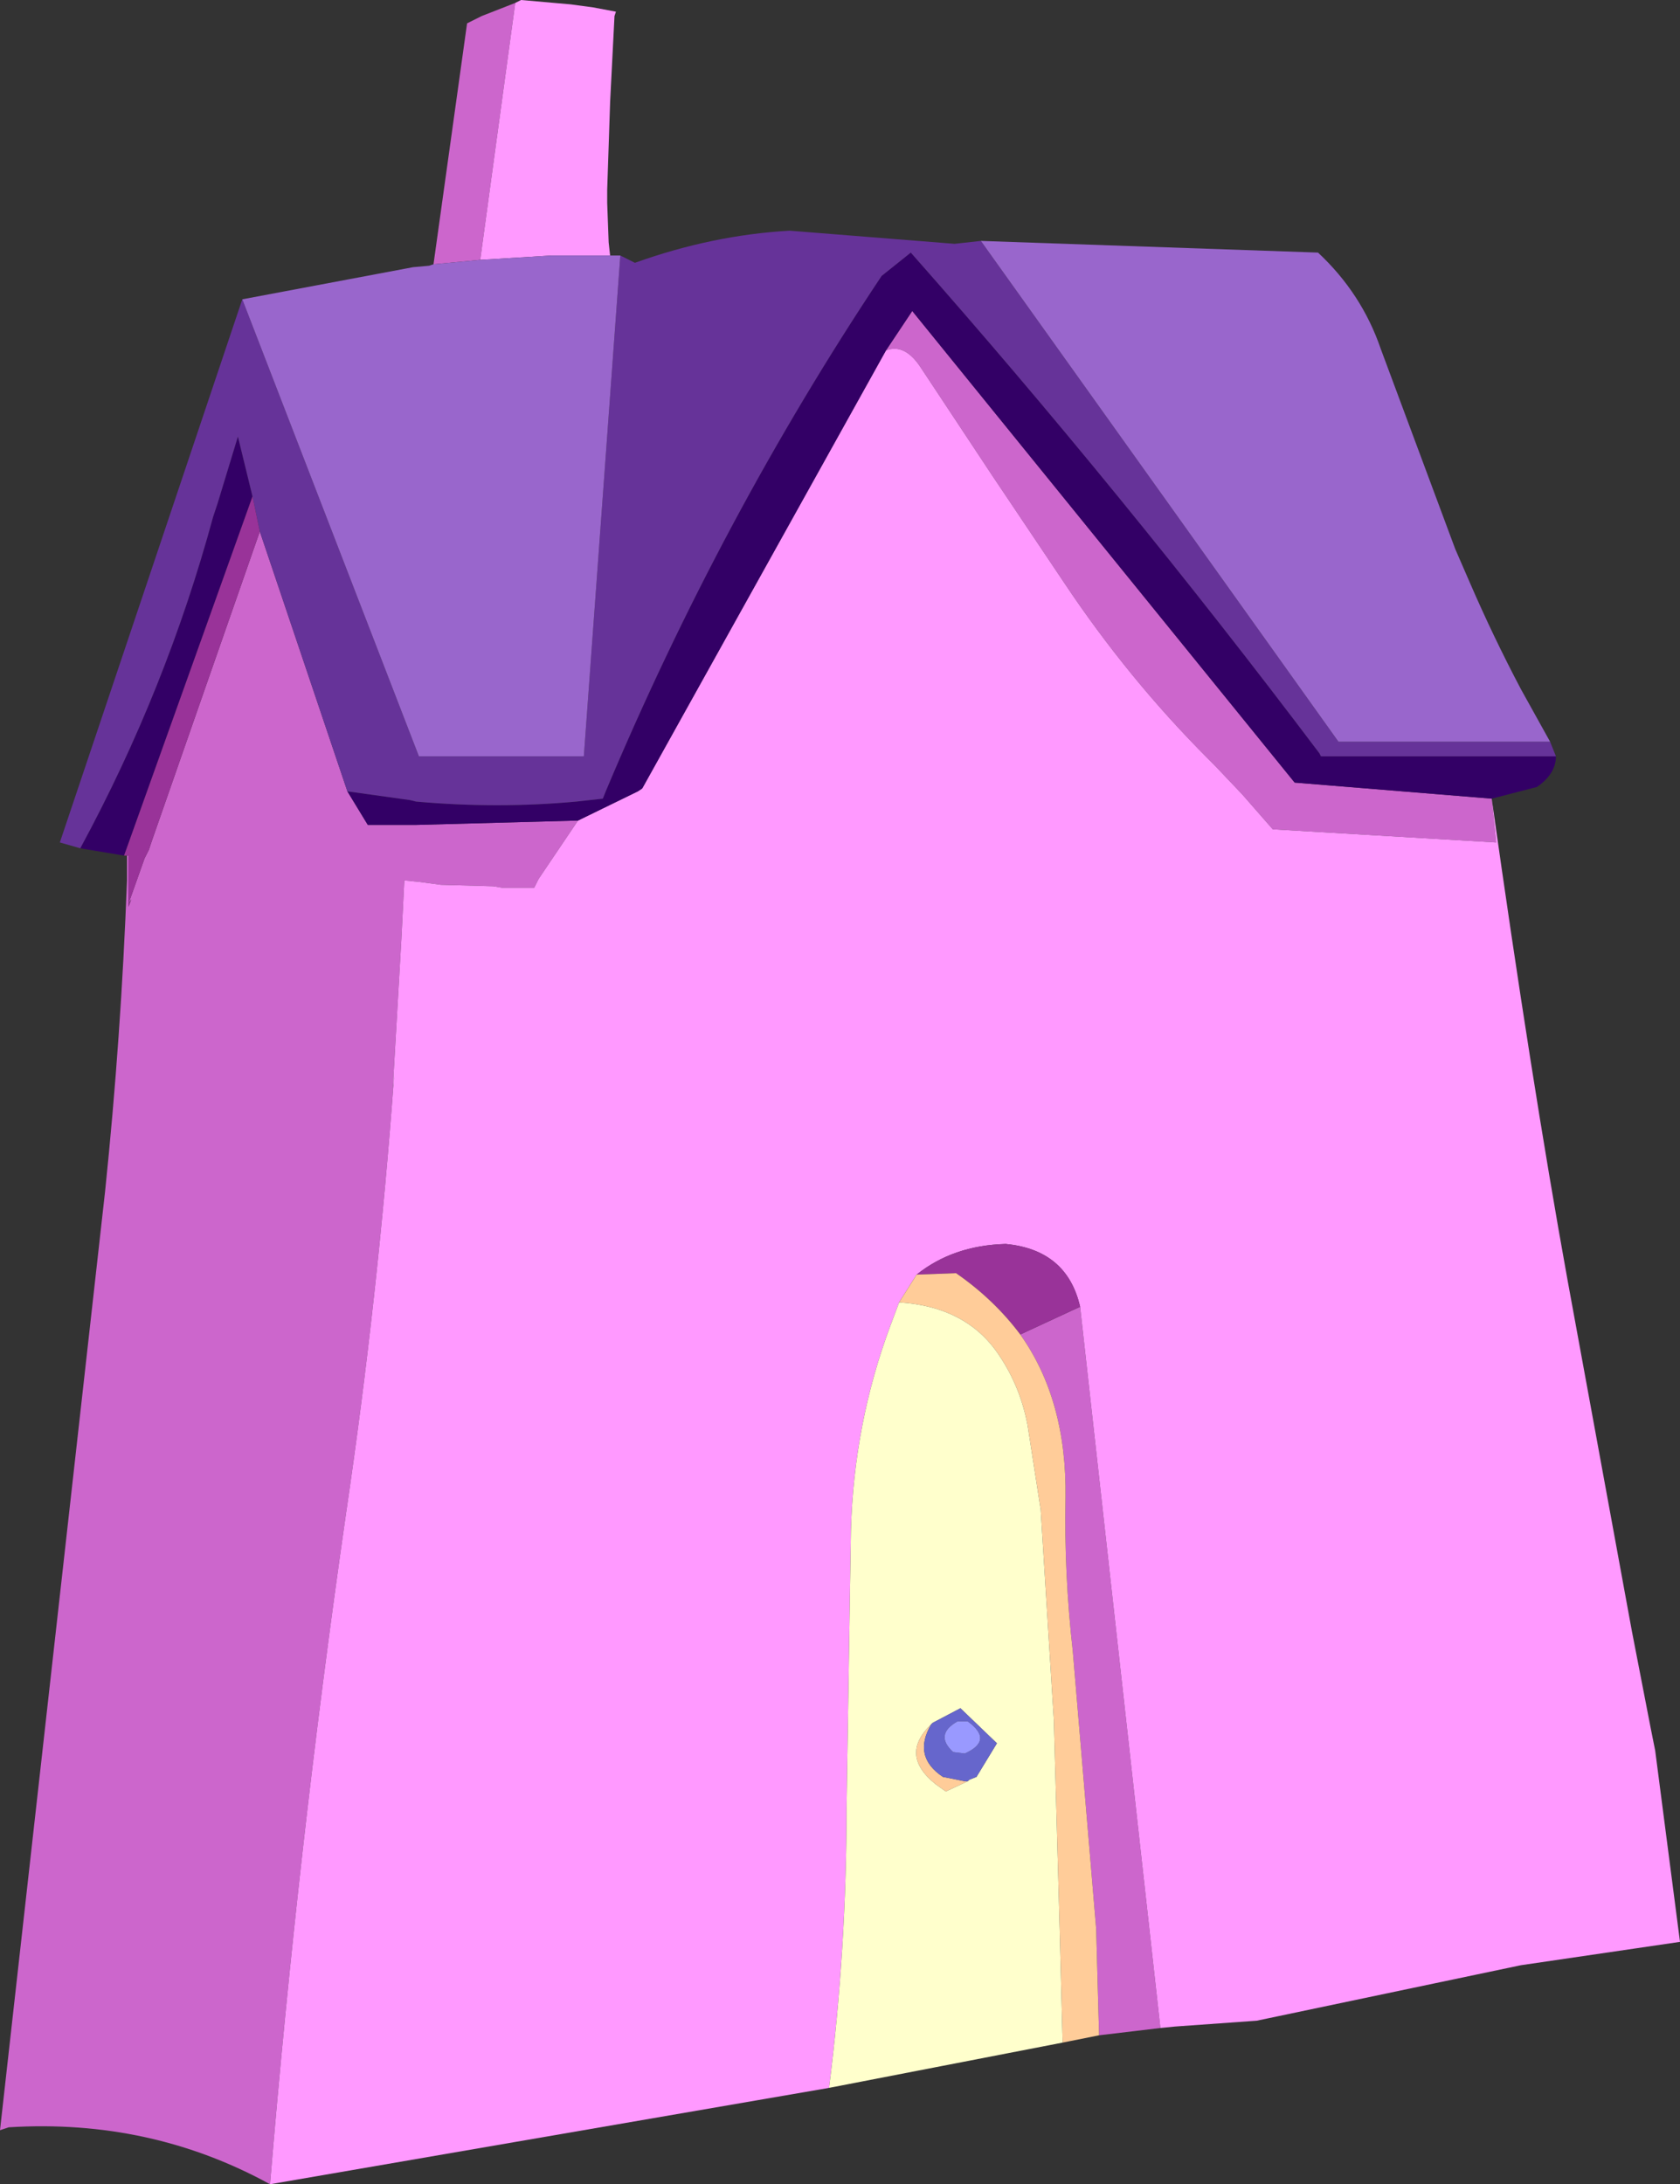
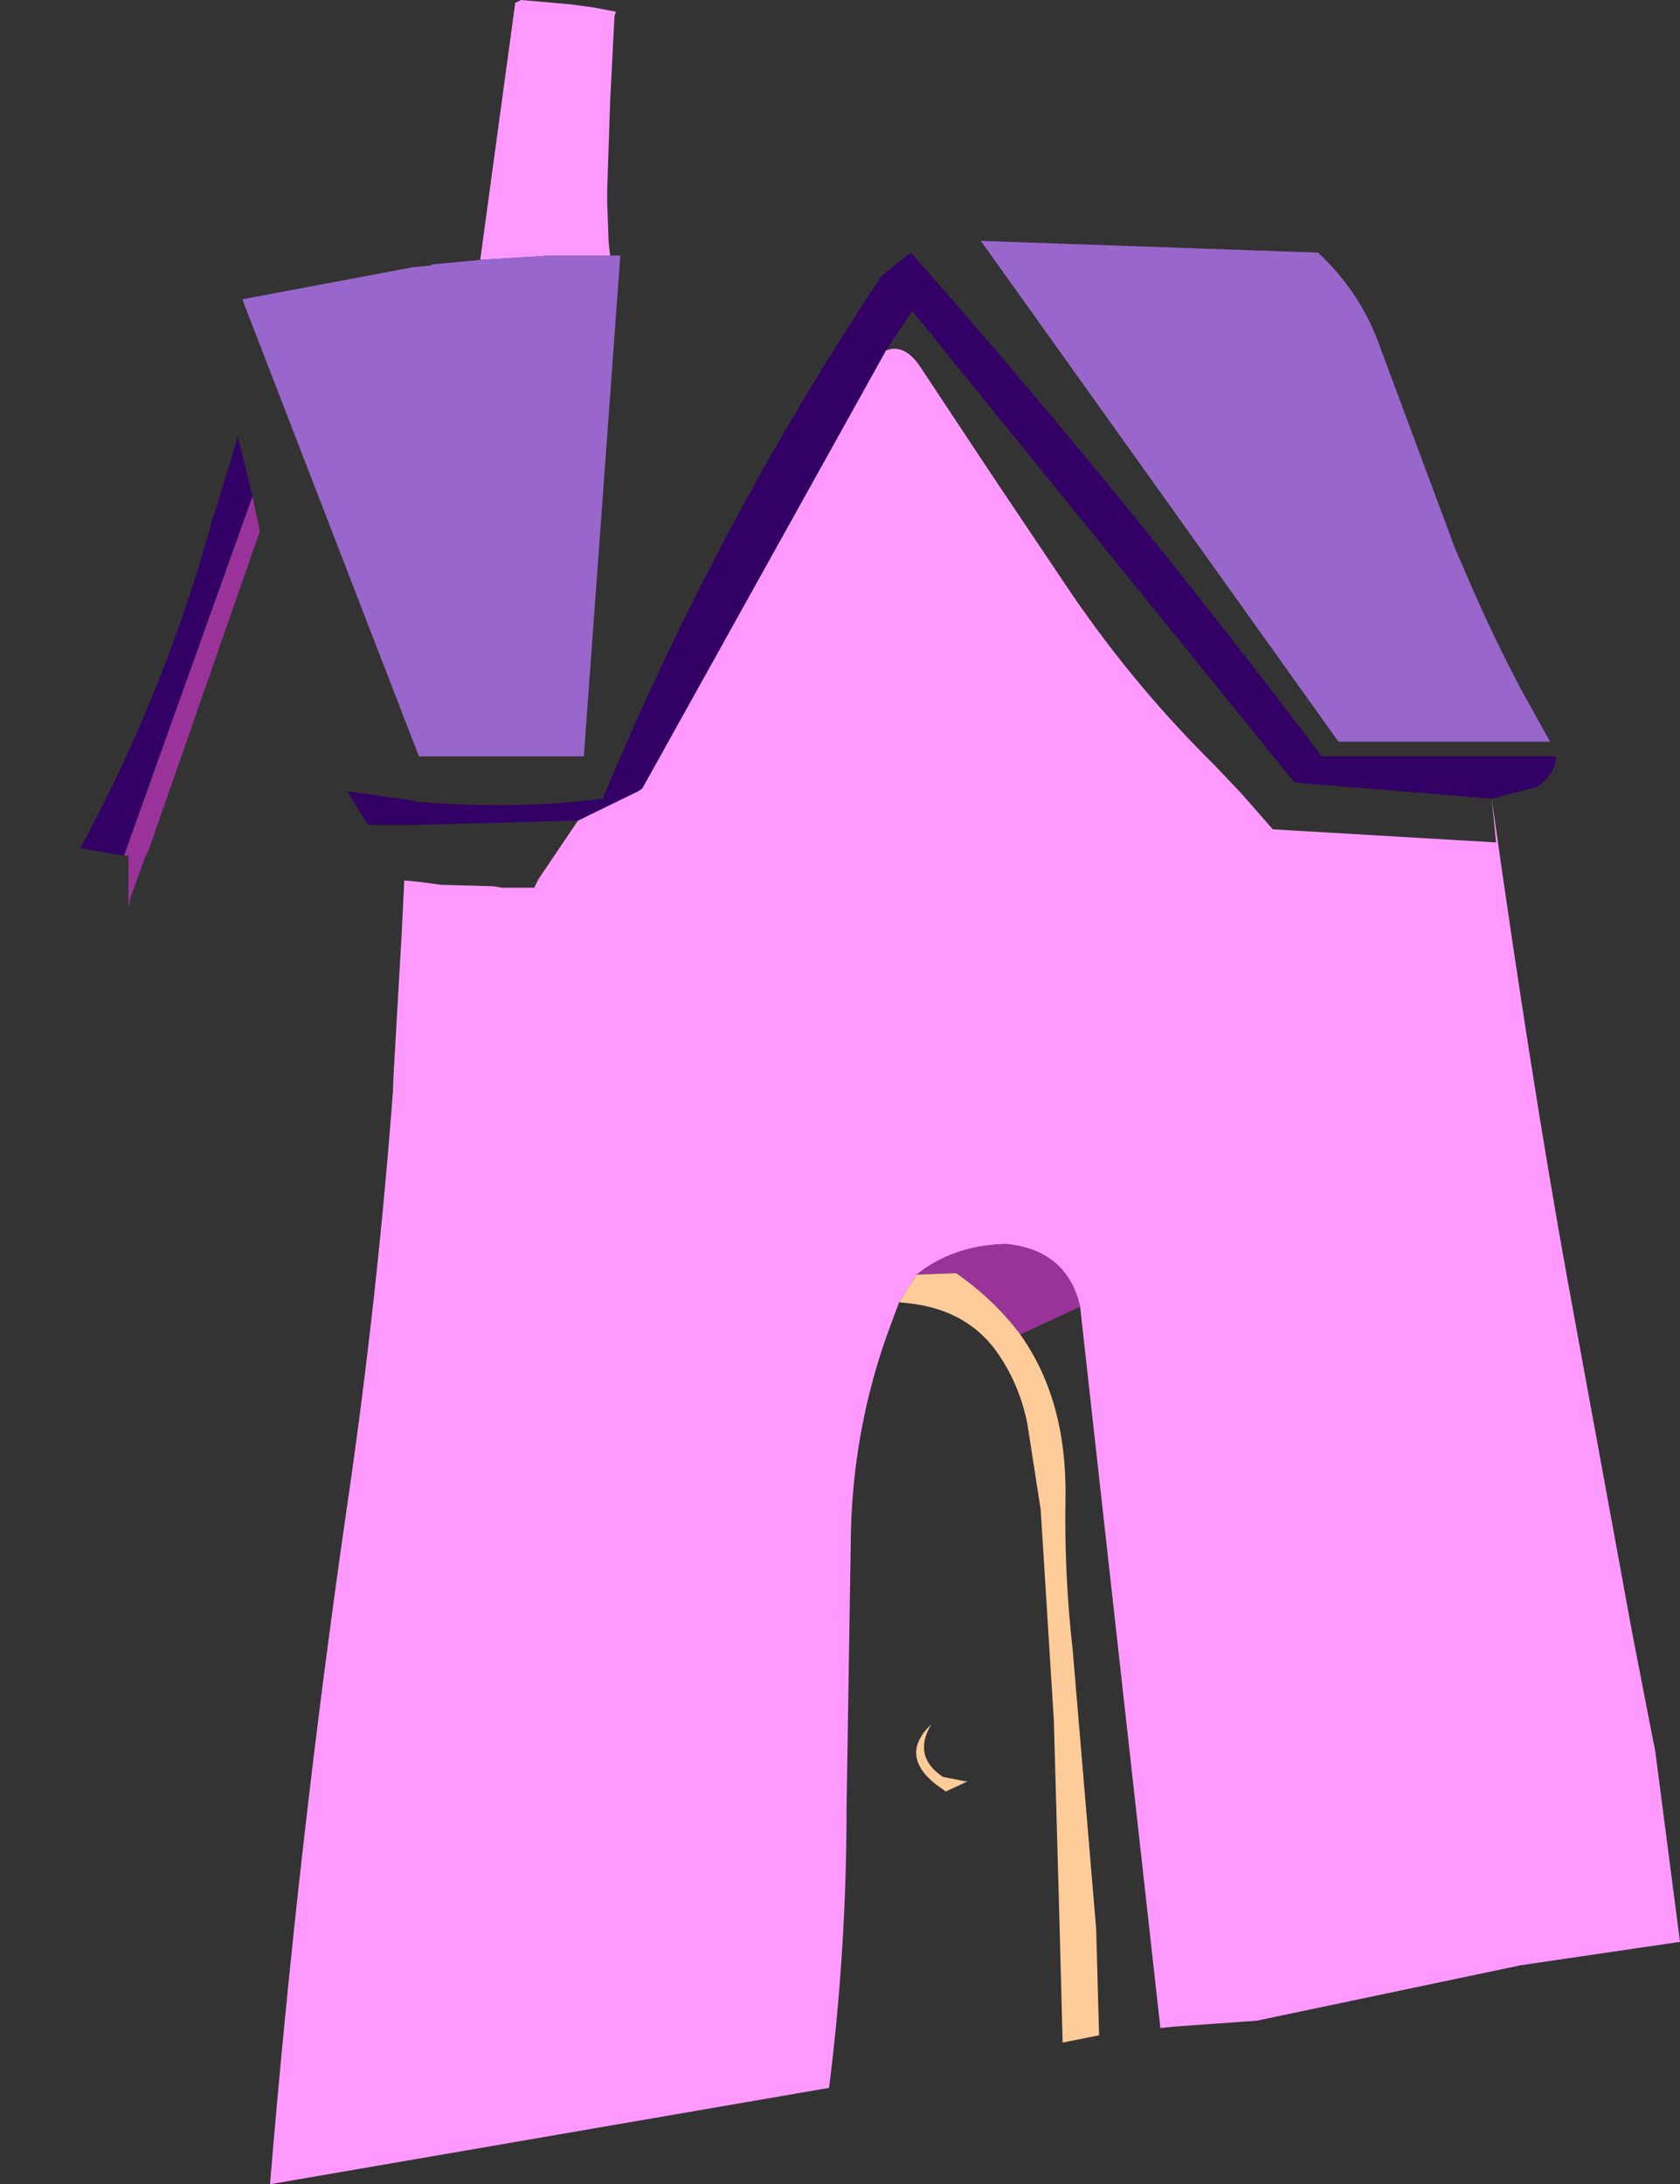
<svg xmlns="http://www.w3.org/2000/svg" height="74.8px" width="57.55px">
  <rect width="100%" height="100%" fill="#333333" stroke="none" />
  <g transform="matrix(1.0, 0.0, 0.0, 1.0, 28.45, 22.9)">
-     <path d="M22.65 4.45 L22.8 5.95 15.15 5.5 14.1 4.3 13.15 3.3 12.95 3.1 Q10.2 0.35 8.0 -2.95 L5.55 -6.6 3.1 -10.3 Q2.55 -11.15 1.9 -10.9 L2.8 -12.25 15.9 3.9 22.65 4.45 M-8.65 5.2 L-10.0 7.2 -10.15 7.5 -11.25 7.5 -11.55 7.45 -13.35 7.4 -14.1 7.3 -14.6 7.25 -14.7 9.25 -15.0 14.45 -14.95 13.95 Q-15.5 21.5 -16.6 28.95 -18.25 40.4 -19.2 51.9 -23.3 49.65 -28.15 49.95 L-28.45 50.05 -24.85 17.9 Q-24.3 12.6 -24.1 7.25 L-24.1 6.4 -24.05 6.4 -24.05 6.95 -24.05 8.05 -24.05 8.15 -23.95 7.9 -24.05 8.05 -23.5 6.5 -23.35 6.2 -23.25 5.9 -19.55 -4.7 -16.55 4.2 -15.85 5.35 -14.5 5.35 -14.2 5.35 -8.65 5.2 M8.55 21.85 L11.3 46.55 9.2 46.8 9.1 43.15 8.3 33.65 Q8.0 31.0 8.05 28.4 8.1 25.05 6.5 22.8 L8.55 21.85 M-12.0 -14.0 L-13.6 -13.85 -12.45 -22.1 -11.95 -22.35 -10.8 -22.8 -12.0 -14.0" fill="#cc66cc" fill-rule="evenodd" stroke="none" />
    <path d="M1.9 -10.9 Q2.55 -11.15 3.1 -10.3 L5.55 -6.6 8.0 -2.95 Q10.2 0.35 12.95 3.1 L13.15 3.3 14.1 4.3 15.15 5.5 22.8 5.95 22.65 4.45 Q24.0 14.05 25.25 20.95 L27.45 32.95 28.1 36.3 28.25 37.05 29.1 43.6 23.65 44.4 14.6 46.3 11.8 46.5 11.3 46.55 8.55 21.85 Q8.1 19.9 6.0 19.7 4.2 19.75 2.95 20.75 L2.35 21.7 2.05 22.5 Q0.8 25.85 0.7 29.5 L0.55 39.0 Q0.55 43.85 -0.05 48.6 L-19.2 51.9 Q-18.25 40.4 -16.6 28.95 -15.5 21.5 -14.95 13.95 L-15.0 14.45 -14.7 9.25 -14.6 7.25 -14.1 7.3 -13.35 7.4 -11.55 7.45 -11.25 7.5 -10.15 7.5 -10.0 7.2 -8.65 5.2 -6.6 4.2 -6.45 4.1 1.9 -10.9 M-10.8 -22.8 L-10.6 -22.9 -8.9 -22.75 -8.15 -22.65 -7.35 -22.5 -7.4 -22.35 -7.55 -19.4 -7.65 -16.4 -7.65 -15.95 -7.6 -14.6 -7.55 -14.15 -7.85 -14.15 -8.15 -14.15 -9.55 -14.15 -12.0 -14.0 -10.8 -22.8" fill="#ff99ff" fill-rule="evenodd" stroke="none" />
    <path d="M22.65 4.45 L15.9 3.9 2.8 -12.25 1.9 -10.9 -6.45 4.1 -6.6 4.2 -8.65 5.2 -14.2 5.35 -14.5 5.35 -15.85 5.35 -16.55 4.2 -14.4 4.5 -14.2 4.55 Q-11.4 4.8 -8.7 4.55 L-7.8 4.45 -7.7 4.2 Q-3.75 -5.2 1.75 -13.45 L2.75 -14.25 Q10.0 -6.05 16.75 2.9 L16.8 3.0 24.85 3.0 Q24.85 3.6 24.2 4.05 L22.65 4.45 M-25.7 6.15 Q-22.75 0.7 -21.15 -5.2 L-21.0 -5.65 -20.3 -7.95 -19.8 -5.9 -24.2 6.4 -25.7 6.15" fill="#330066" fill-rule="evenodd" stroke="none" />
-     <path d="M24.85 3.0 L16.8 3.0 16.75 2.9 Q10.0 -6.05 2.75 -14.25 L1.75 -13.45 Q-3.75 -5.2 -7.7 4.2 L-7.8 4.45 -8.7 4.55 Q-11.4 4.8 -14.2 4.55 L-14.4 4.5 -16.55 4.2 -19.55 -4.7 -19.8 -5.9 -20.3 -7.95 -21.0 -5.65 -21.15 -5.2 Q-22.75 0.7 -25.7 6.15 L-26.4 5.95 -20.15 -12.65 -14.1 3.0 -8.45 3.0 -7.2 -14.15 -6.7 -13.9 Q-4.05 -14.85 -1.4 -15.0 L4.25 -14.55 5.15 -14.65 17.4 2.5 24.65 2.5 24.85 3.0" fill="#663399" fill-rule="evenodd" stroke="none" />
    <path d="M5.15 -14.65 L16.7 -14.25 Q18.2 -12.85 18.85 -10.95 L21.4 -4.1 21.9 -2.95 Q22.7 -1.1 23.65 0.7 L24.65 2.5 17.4 2.5 5.15 -14.65 M-7.85 -14.15 L-7.2 -14.15 -8.45 3.0 -14.1 3.0 -20.15 -12.65 -14.3 -13.75 -13.75 -13.8 -13.6 -13.85 -12.0 -14.0 -9.55 -14.15 -8.15 -14.15 -7.85 -14.15" fill="#9966cc" fill-rule="evenodd" stroke="none" />
    <path d="M2.95 20.75 Q4.2 19.75 6.0 19.7 8.1 19.9 8.55 21.85 L6.5 22.8 Q5.6 21.6 4.3 20.7 L2.95 20.75 M-24.2 6.4 L-19.8 -5.9 -19.55 -4.7 -23.25 5.9 -23.35 6.2 -23.5 6.5 -24.05 8.05 -23.95 7.9 -24.05 8.15 -24.05 8.05 -24.05 6.95 -24.05 6.4 -24.1 6.4 -24.2 6.4" fill="#993399" fill-rule="evenodd" stroke="none" />
    <path d="M7.95 47.05 L7.95 47.0 7.85 43.15 7.65 36.0 7.2 28.8 6.75 25.9 Q6.5 24.6 5.8 23.55 4.7 21.85 2.35 21.7 L2.95 20.75 4.3 20.7 Q5.6 21.6 6.5 22.8 8.1 25.05 8.05 28.4 8.0 31.0 8.3 33.65 L9.1 43.15 9.2 46.8 7.95 47.05 M3.45 36.15 Q2.8 37.25 3.85 37.95 L4.6 38.1 4.7 38.1 3.95 38.45 3.6 38.2 Q2.35 37.2 3.45 36.15" fill="#ffcc99" fill-rule="evenodd" stroke="none" />
-     <path d="M2.35 21.7 Q4.7 21.85 5.8 23.55 6.5 24.6 6.75 25.9 L7.2 28.8 7.65 36.0 7.85 43.15 7.95 47.0 7.95 47.05 -0.05 48.6 Q0.55 43.85 0.55 39.0 L0.7 29.5 Q0.8 25.85 2.05 22.5 L2.35 21.7 M4.7 38.1 L4.75 38.05 5.0 37.95 5.7 36.8 4.45 35.6 3.5 36.1 3.45 36.15 Q2.35 37.2 3.6 38.2 L3.95 38.45 4.7 38.1" fill="#ffffcc" fill-rule="evenodd" stroke="none" />
-     <path d="M4.2 37.1 L4.6 37.15 Q5.6 36.7 4.7 36.05 L4.35 36.05 Q3.55 36.5 4.2 37.1 M3.45 36.15 L3.5 36.1 4.45 35.6 5.7 36.8 5.0 37.95 4.75 38.05 4.7 38.1 4.6 38.1 3.85 37.95 Q2.8 37.25 3.45 36.15" fill="#6666cc" fill-rule="evenodd" stroke="none" />
-     <path d="M4.2 37.1 Q3.55 36.5 4.35 36.05 L4.7 36.05 Q5.6 36.7 4.6 37.15 L4.2 37.1" fill="#9999ff" fill-rule="evenodd" stroke="none" />
  </g>
</svg>